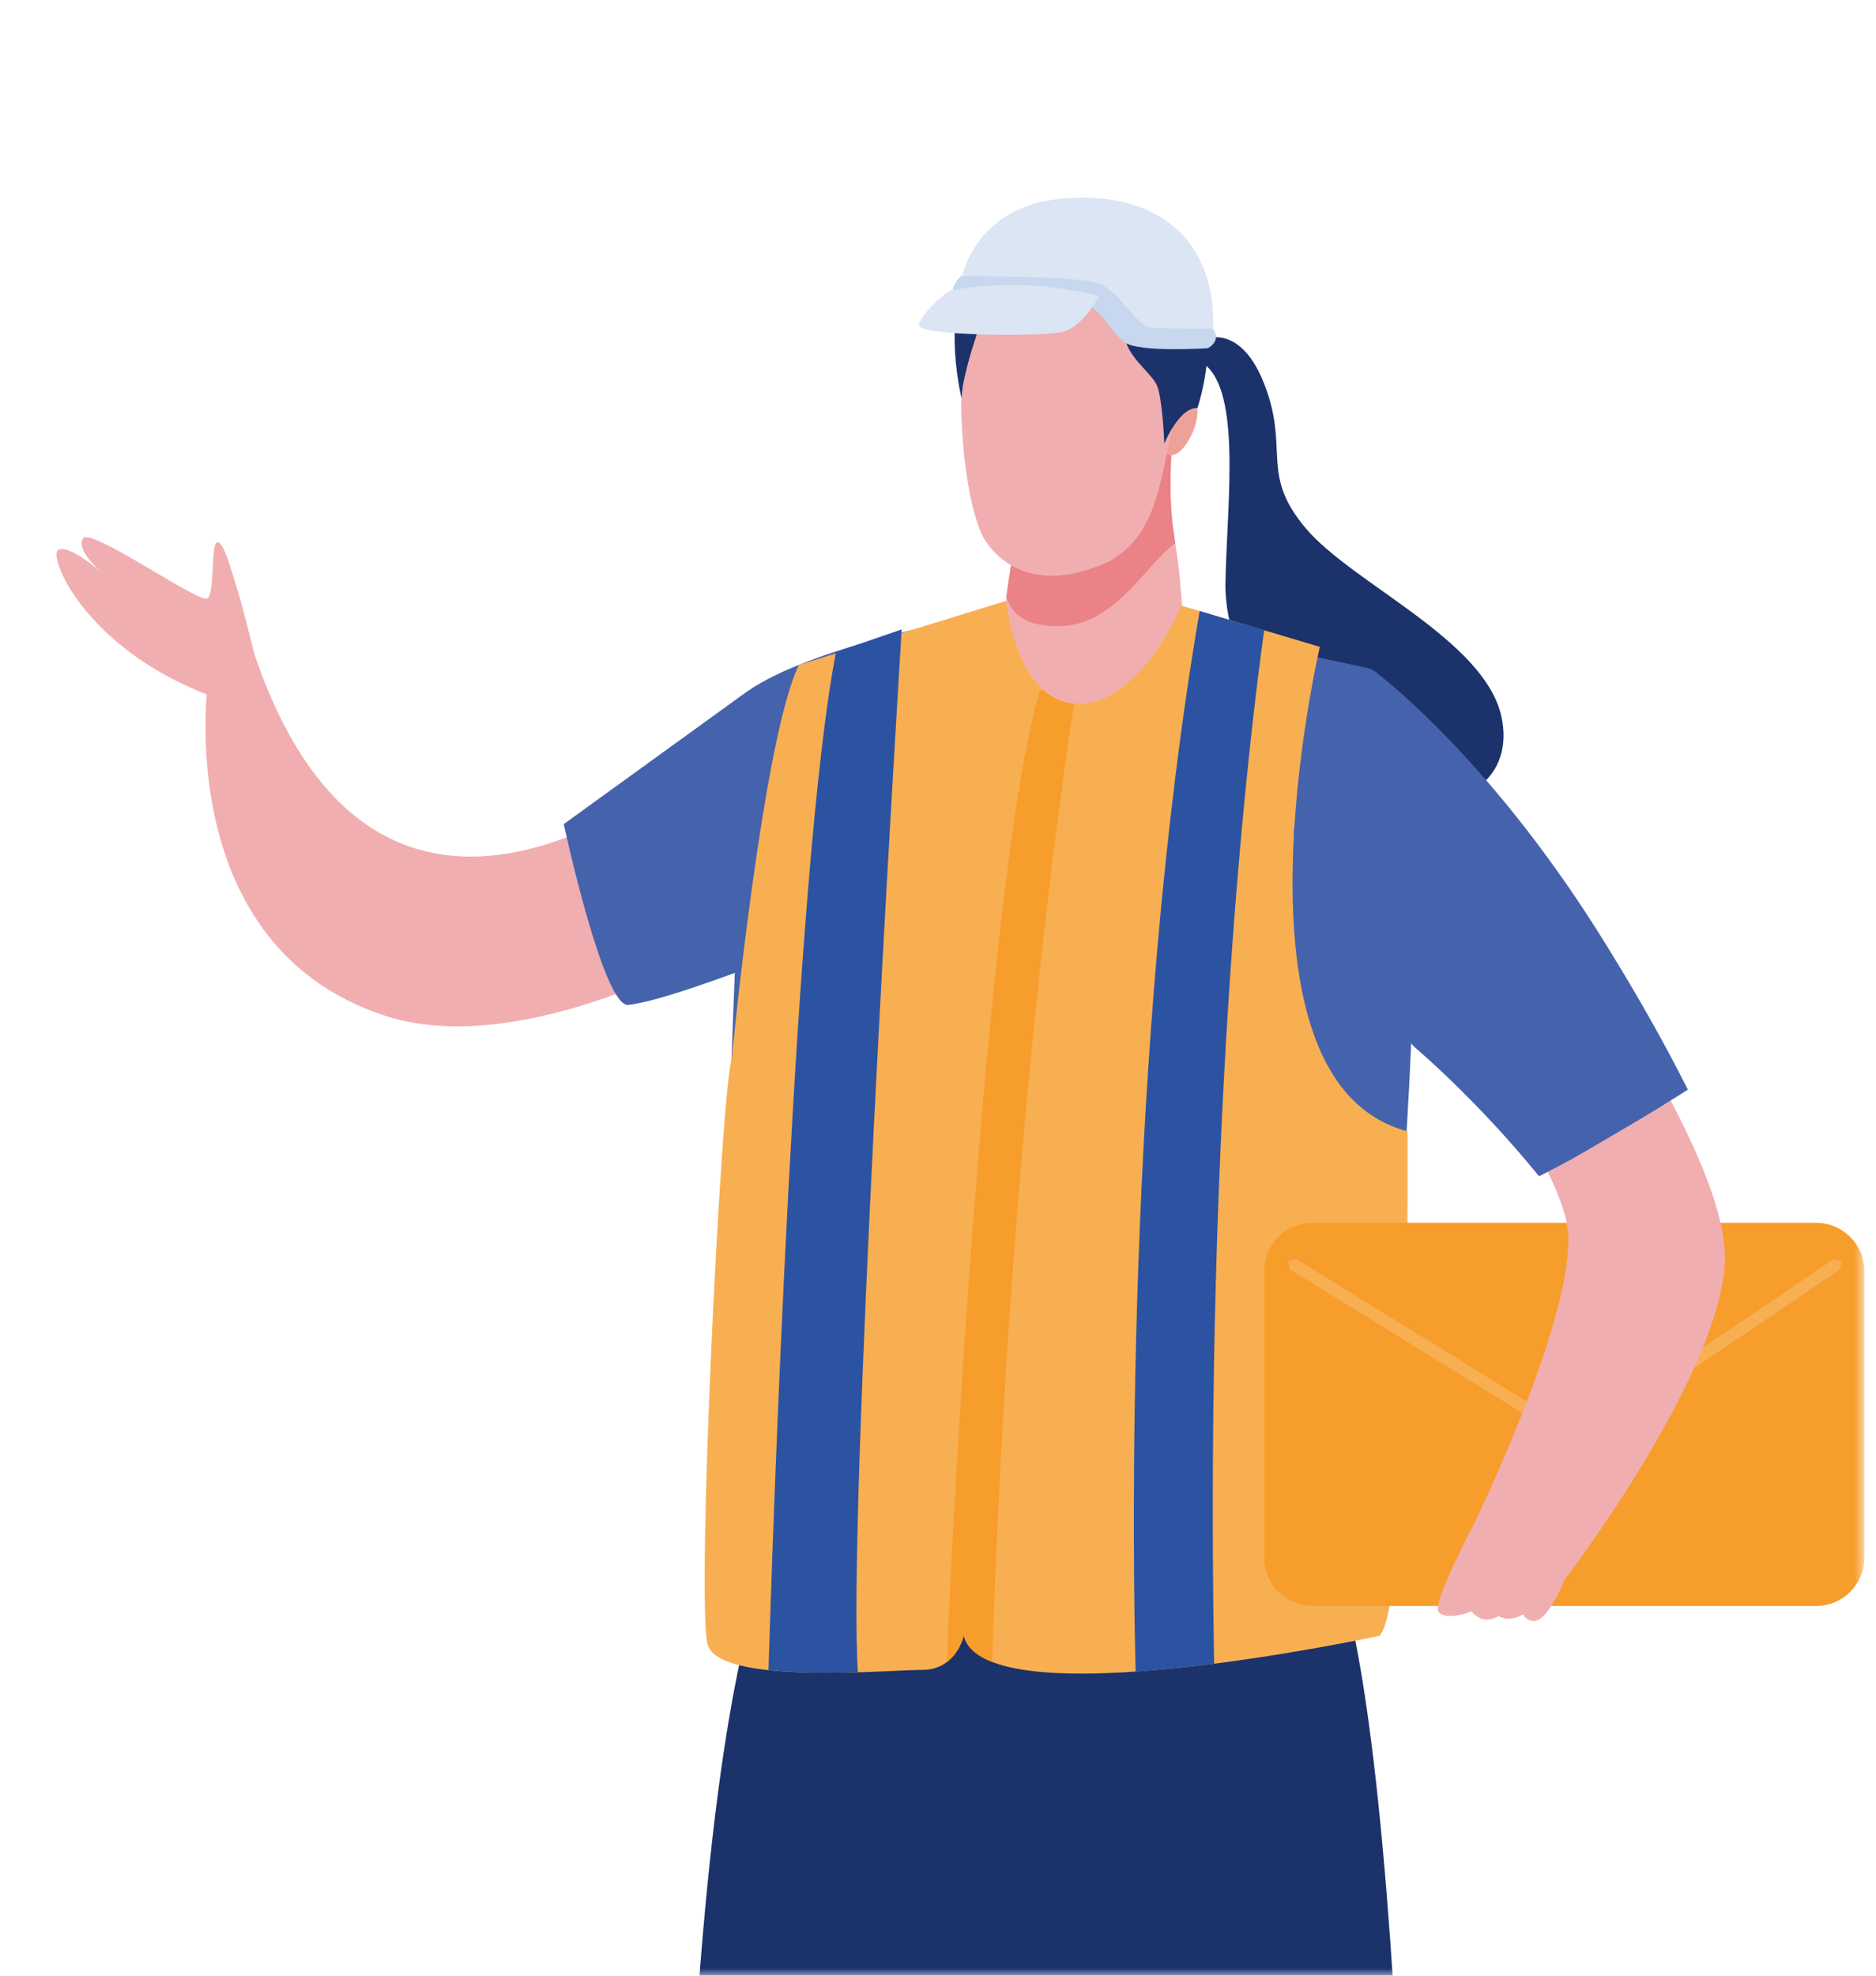
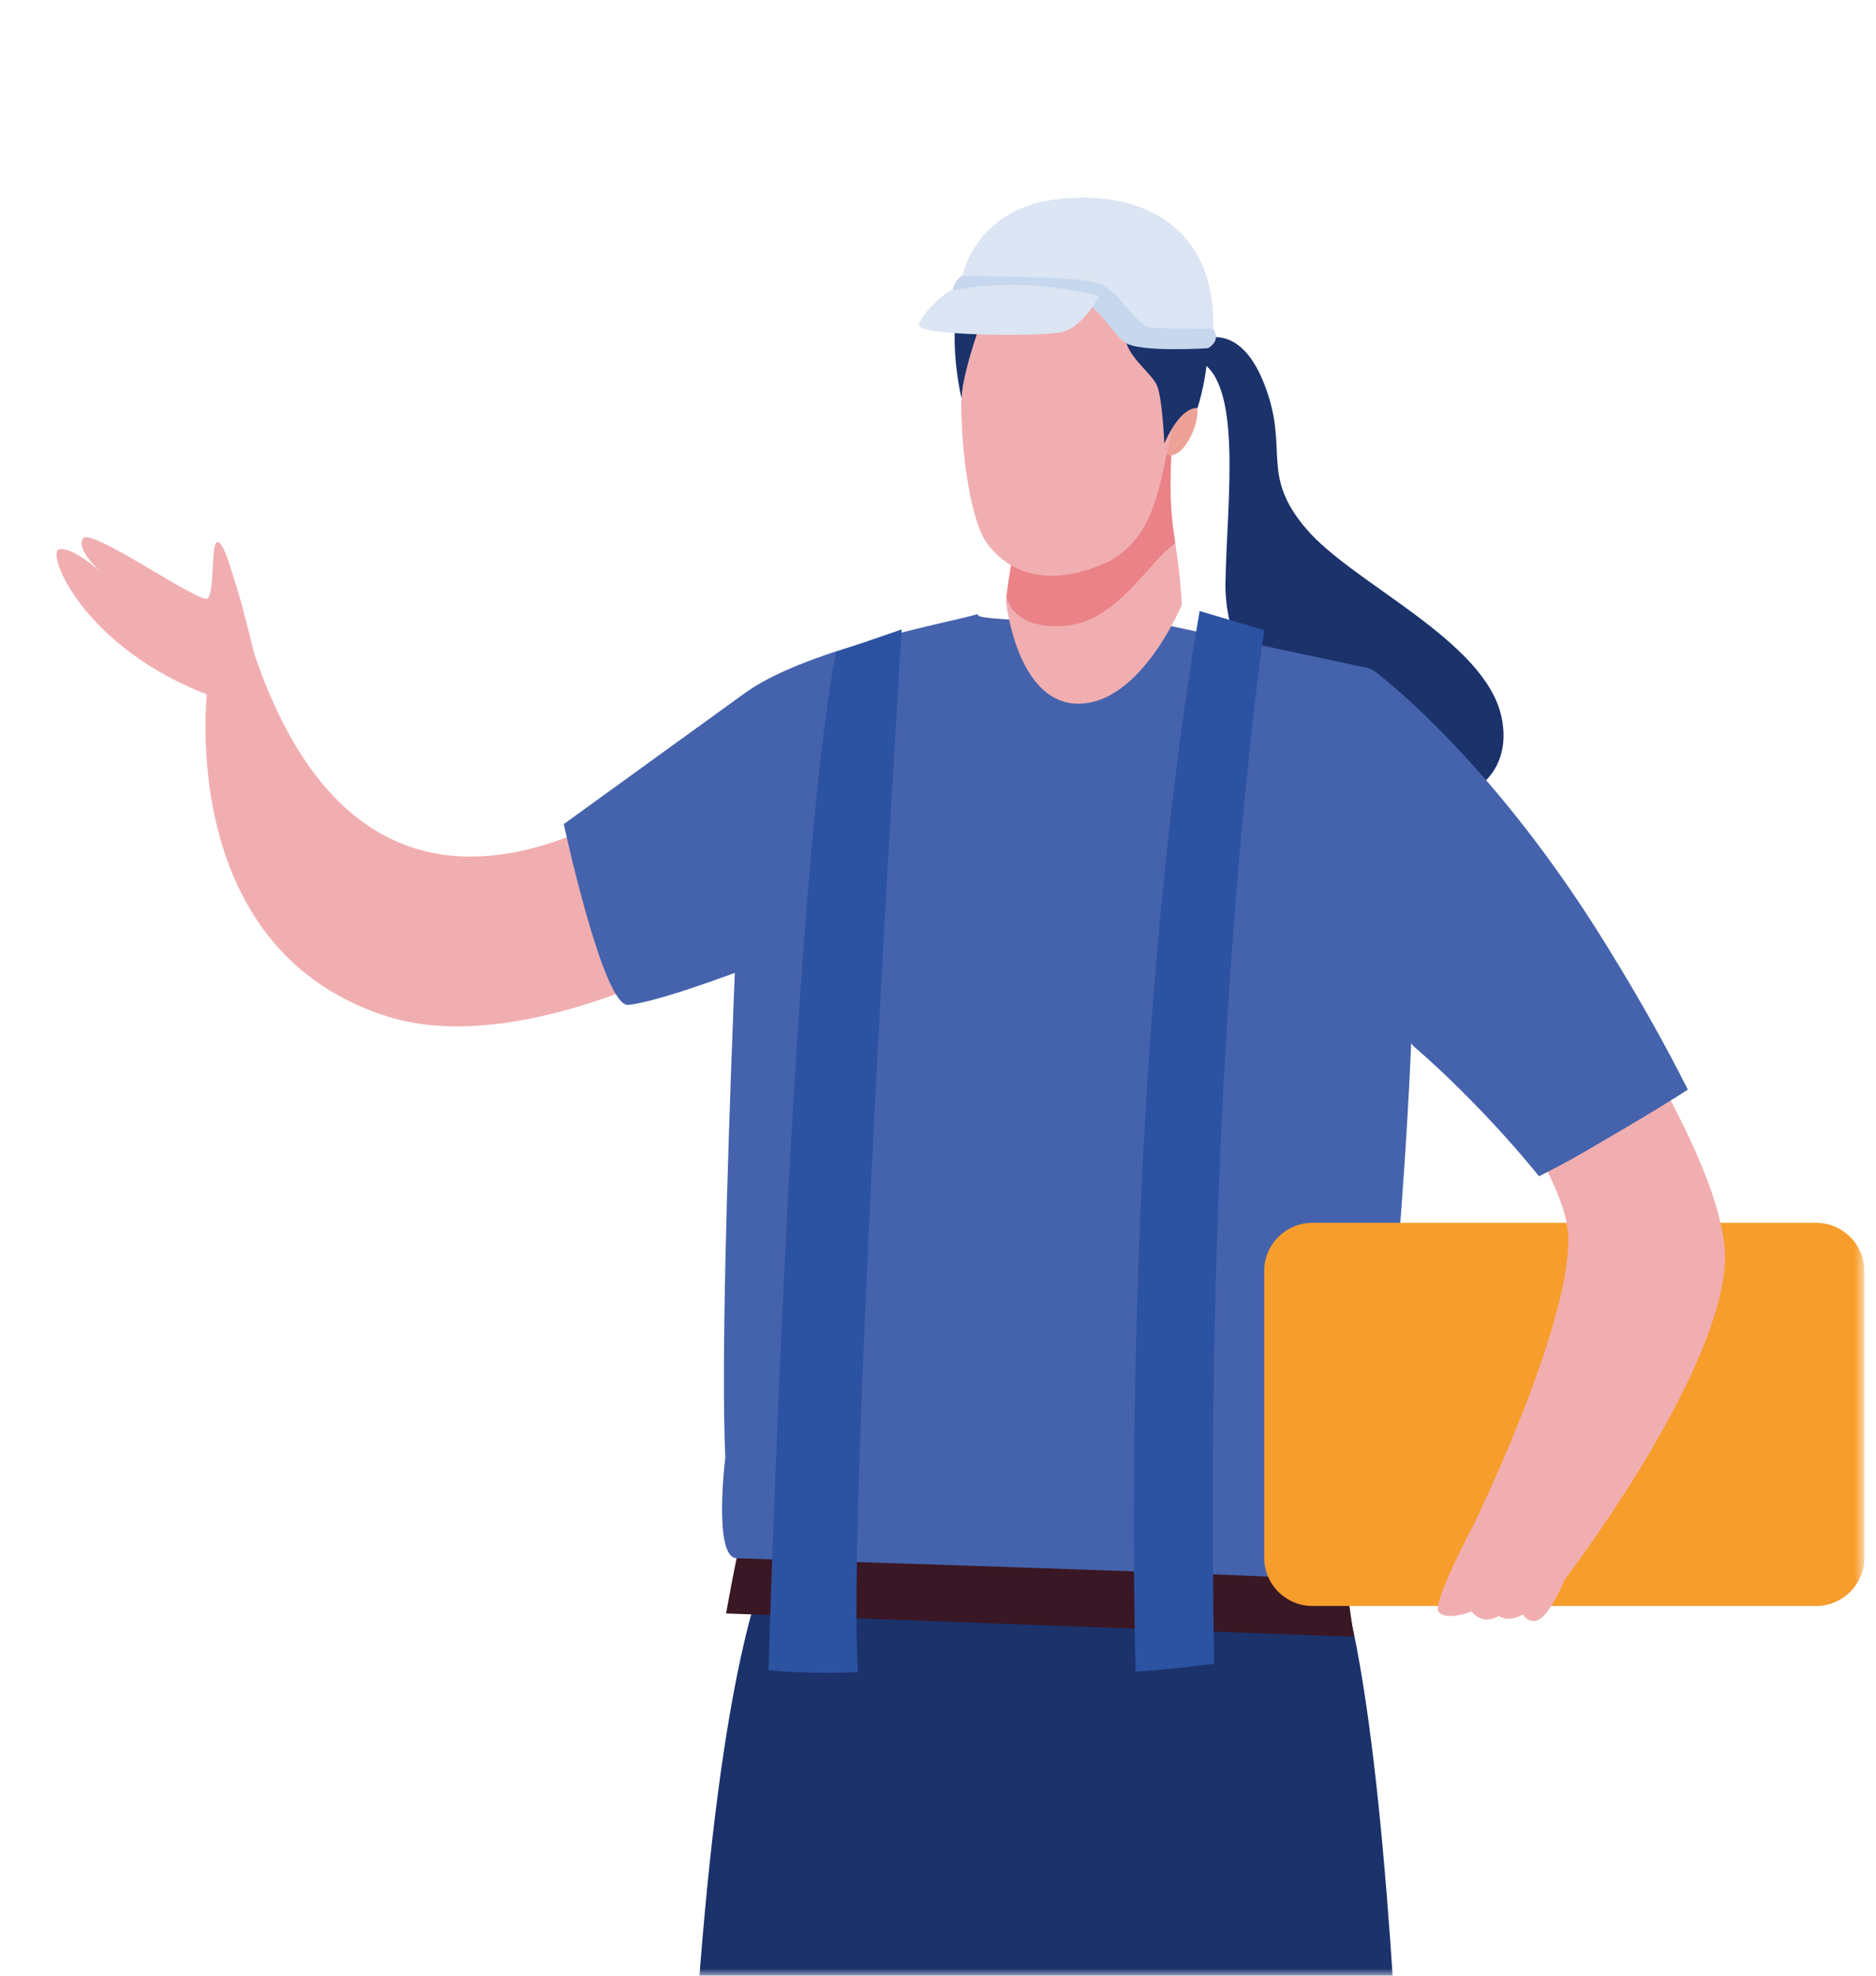
<svg xmlns="http://www.w3.org/2000/svg" width="133" height="140" viewBox="0 0 133 140" fill="none">
  <mask id="mask0_61_403" style="mask-type:alpha" maskUnits="userSpaceOnUse" x="0" y="0" width="133" height="140">
    <rect width="132.174" height="140" fill="#D9D9D9" />
  </mask>
  <g mask="url(#mask0_61_403)">
    <g clip-path="url(#clip0_61_403)">
      <path d="M51.19 52.441C51.19 52.441 27.616 74.597 18.025 46.328L14.75 48.276C14.75 48.276 12.069 67.064 27.362 71.997C37.195 75.172 51.194 67.009 51.194 67.009V52.441H51.19Z" fill="#F1AEB1" />
      <path d="M85.003 24.167C85.003 24.167 87.798 22.535 89.627 27.202C91.455 31.874 89.275 33.56 92.6 37.467C95.926 41.377 105.242 45.343 106.442 50.771C107.367 54.96 104.045 57.831 98.157 56.748C92.269 55.662 86.767 47.245 86.878 41.318C86.988 35.404 88.146 26.932 84.897 25.52L85.003 24.163V24.167Z" fill="#1B326B" />
      <path d="M56.925 107.217C56.925 107.217 48.11 107.678 48.11 187.692C48.11 187.692 70.622 188.076 100.189 187.282C100.189 187.282 100.189 117.929 93.538 108.485L56.925 107.217Z" fill="#1B326B" />
      <path d="M53.005 48.97L39.969 58.397C39.969 58.397 42.765 71.388 44.538 71.207C47.902 70.869 59.203 66.155 59.203 66.155L53.005 48.966V48.97Z" fill="#4563AC" />
      <path d="M52.246 110.286L91.743 109.999C93.873 110.201 95.167 110.333 95.167 110.333C95.167 110.333 95.468 112.379 95.981 115.985L51.474 114.332C51.724 112.928 51.987 111.575 52.246 110.286Z" fill="#391724" />
      <path d="M51.423 103.247C51.423 103.247 50.541 110.358 52.22 110.421C52.22 110.421 93.02 111.672 95.413 112.027C95.413 112.027 96.838 111.182 97.475 105.745C97.475 105.745 104.168 48.539 96.817 47.304L81.677 44.079C76.566 44.125 69.358 43.952 69.362 43.605L69.278 43.525C67.789 44.011 57.574 45.833 53.005 48.974C53.005 48.974 50.85 90.624 51.419 103.251L51.423 103.247Z" fill="#4563AC" />
-       <path d="M93.572 45.833C93.572 45.833 86.356 76.652 99.786 80.165C99.786 80.165 100.02 113.858 97.788 115.917C97.788 115.917 69.871 121.95 68.327 115.904C68.327 115.904 67.789 118.331 65.4 118.331C63.012 118.331 51.016 119.426 50.176 116.551C49.34 113.681 51.113 77.481 51.864 75.092C51.864 75.092 54.074 52.314 56.645 47.11L71.322 42.578C71.322 42.578 72.769 47.33 76.26 47.11C81.957 46.751 83.518 42.844 83.518 42.844L93.572 45.837V45.833Z" fill="#F8AF52" />
-       <path d="M68.323 115.908C68.535 116.75 69.261 117.354 70.342 117.773C71.653 76.702 76.298 48.936 76.298 48.936H73.723C70.147 60.798 67.585 105.61 67.127 117.773C67.127 117.773 67.958 117.278 68.323 115.908Z" fill="#F79D2C" />
      <path d="M63.924 44.603C63.576 50.293 60.072 107.775 60.823 118.5C58.787 118.559 56.454 118.559 54.481 118.348C54.761 109.305 56.352 61.133 59.271 46.201L63.924 44.603Z" fill="#2C53A2" />
      <path d="M89.627 44.658C88.651 51.604 85.385 78.089 86.076 117.9C84.243 118.132 82.347 118.331 80.511 118.458C80.315 111.005 79.692 74.597 85.049 43.297L89.627 44.658Z" fill="#2C53A2" />
      <path d="M76.549 49.862C80.939 49.769 83.79 42.84 83.79 42.84C83.446 37.293 82.767 38.059 83.047 31.781L72.642 35.137C72.642 35.137 71.674 39.403 71.318 42.578C71.318 42.578 72.065 49.968 76.549 49.866V49.862Z" fill="#F1AEB1" />
      <path d="M72.642 35.137C72.642 35.137 71.73 39.166 71.352 42.303C71.649 43.352 72.57 44.455 75.216 44.366C79.128 44.235 81.253 39.953 83.323 38.494C83.073 36.845 82.878 35.657 83.052 31.781L72.646 35.137H72.642Z" fill="#EA8287" />
      <path d="M83.115 28.107C83.115 28.107 83.947 27.502 84.685 28.428C85.567 29.532 83.421 33.763 82.279 31.705C81.138 29.642 83.115 28.103 83.115 28.103V28.107Z" fill="#EEA297" />
      <path d="M78.636 39.779C81.923 37.919 82.135 34.601 83.166 30.145C84.333 25.089 82.674 19.462 76.667 18.875C70.652 18.287 68.629 23.385 68.141 28.56C68.141 28.56 68.141 34.588 69.63 37.919C69.63 37.919 71.916 42.887 78.636 39.779Z" fill="#F1AEB1" />
      <path d="M82.543 31.413C82.543 31.413 82.419 28.234 82.021 27.308C81.618 26.387 79.751 25.177 79.764 23.723C79.781 22.269 79.204 21.005 77.291 21.238C75.374 21.466 74.682 22.548 73.269 22.125C71.853 21.703 69.795 22.155 69.795 22.155C69.795 22.155 68.243 26.192 68.175 28.247C68.175 28.247 66.321 20.819 69.787 18.003C73.257 15.192 80.226 15.344 82.716 16.9C85.207 18.456 86.581 23.486 84.897 28.919C84.897 28.919 83.79 28.644 82.547 31.417L82.543 31.413Z" fill="#1B326B" />
      <path d="M68.141 19.876C68.141 19.876 68.9 14.909 74.788 14.135C80.676 13.362 86.208 15.898 86.008 23.292L85.652 23.964L80.561 23.689L78.093 20.447L68.145 19.88L68.141 19.876Z" fill="#DBE5F3" />
      <path d="M85.648 24.674C85.648 24.674 80.778 24.996 79.764 24.269C78.75 23.546 78.126 21.969 76.735 21.335C75.348 20.701 67.674 21.335 67.674 21.335C67.674 21.335 67.106 20.515 68.136 19.564C68.136 19.564 76.103 19.564 77.728 20.029C79.353 20.494 80.519 23.182 81.686 23.237C82.852 23.292 86 23.288 86 23.288C86 23.288 86.657 24.066 85.643 24.674H85.648Z" fill="#C6D7EE" />
      <path d="M77.936 20.963C77.936 20.963 76.816 23.072 75.45 23.486C74.08 23.901 64.993 23.803 65.146 23.03C65.299 22.252 67.038 20.624 67.521 20.548C71.339 19.927 74.385 20.134 77.936 20.963Z" fill="#DBE5F3" />
      <path d="M89.627 110.387C89.627 112.273 91.162 113.803 93.054 113.803H128.747C130.639 113.803 132.174 112.273 132.174 110.387V90.061C132.174 88.176 130.639 86.65 128.747 86.65H93.054C91.162 86.65 89.627 88.176 89.627 90.061V110.387Z" fill="#F79D2C" />
-       <path d="M91.472 89.964L111.825 102.528L130.448 89.96L130.567 89.364L129.968 89.25L111.804 101.514L91.922 89.241L91.332 89.376L91.472 89.964Z" fill="#F8AF52" />
      <path d="M110.951 111.901C110.951 111.901 121.709 97.861 122.278 89.605C122.85 81.344 107.85 61.53 107.85 61.53L99.502 69.947C105.454 75.641 111.125 83.589 111.189 87.711C111.291 94.128 104.491 107.999 104.491 107.999C104.491 107.999 101.547 113.549 101.975 114.188C102.404 114.83 103.956 114.348 104.334 114.188C104.334 114.188 105.03 115.228 106.26 114.513C106.26 114.513 106.905 115.004 107.973 114.403C107.973 114.403 108.512 115.295 109.314 114.615C110.116 113.938 110.951 111.896 110.951 111.896V111.901Z" fill="#F1AEB1" />
      <path d="M109.11 83.352C111.227 82.283 111.668 82.012 113.717 80.812C115.533 79.746 117.357 78.685 119.134 77.548L119.66 77.214C116.5 70.894 112.602 64.95 112.602 64.95C104.754 52.893 97.453 47.571 97.453 47.571C95.765 47.241 94.73 51.756 92.138 57.243C89.542 62.718 100.27 74.187 100.27 74.187C100.27 74.187 104.665 77.878 109.115 83.357L109.11 83.352Z" fill="#4563AC" />
      <path d="M18.025 46.328C18.025 46.328 17.274 43.204 16.82 41.758C16.367 40.308 15.845 38.338 15.391 38.422C14.937 38.507 15.238 42.028 14.7 42.413C14.161 42.798 6.436 37.349 5.889 38.148C5.342 38.947 7.157 40.523 7.157 40.523C7.157 40.523 4.998 38.634 4.158 38.938C3.318 39.238 5.868 45.871 14.844 49.279L18.025 46.324V46.328Z" fill="#F1AEB1" />
    </g>
  </g>
  <defs>
    <clipPath id="clip0_61_403">
      <rect width="128.169" height="251" fill="white" transform="translate(4.005 14)" />
    </clipPath>
  </defs>
</svg>